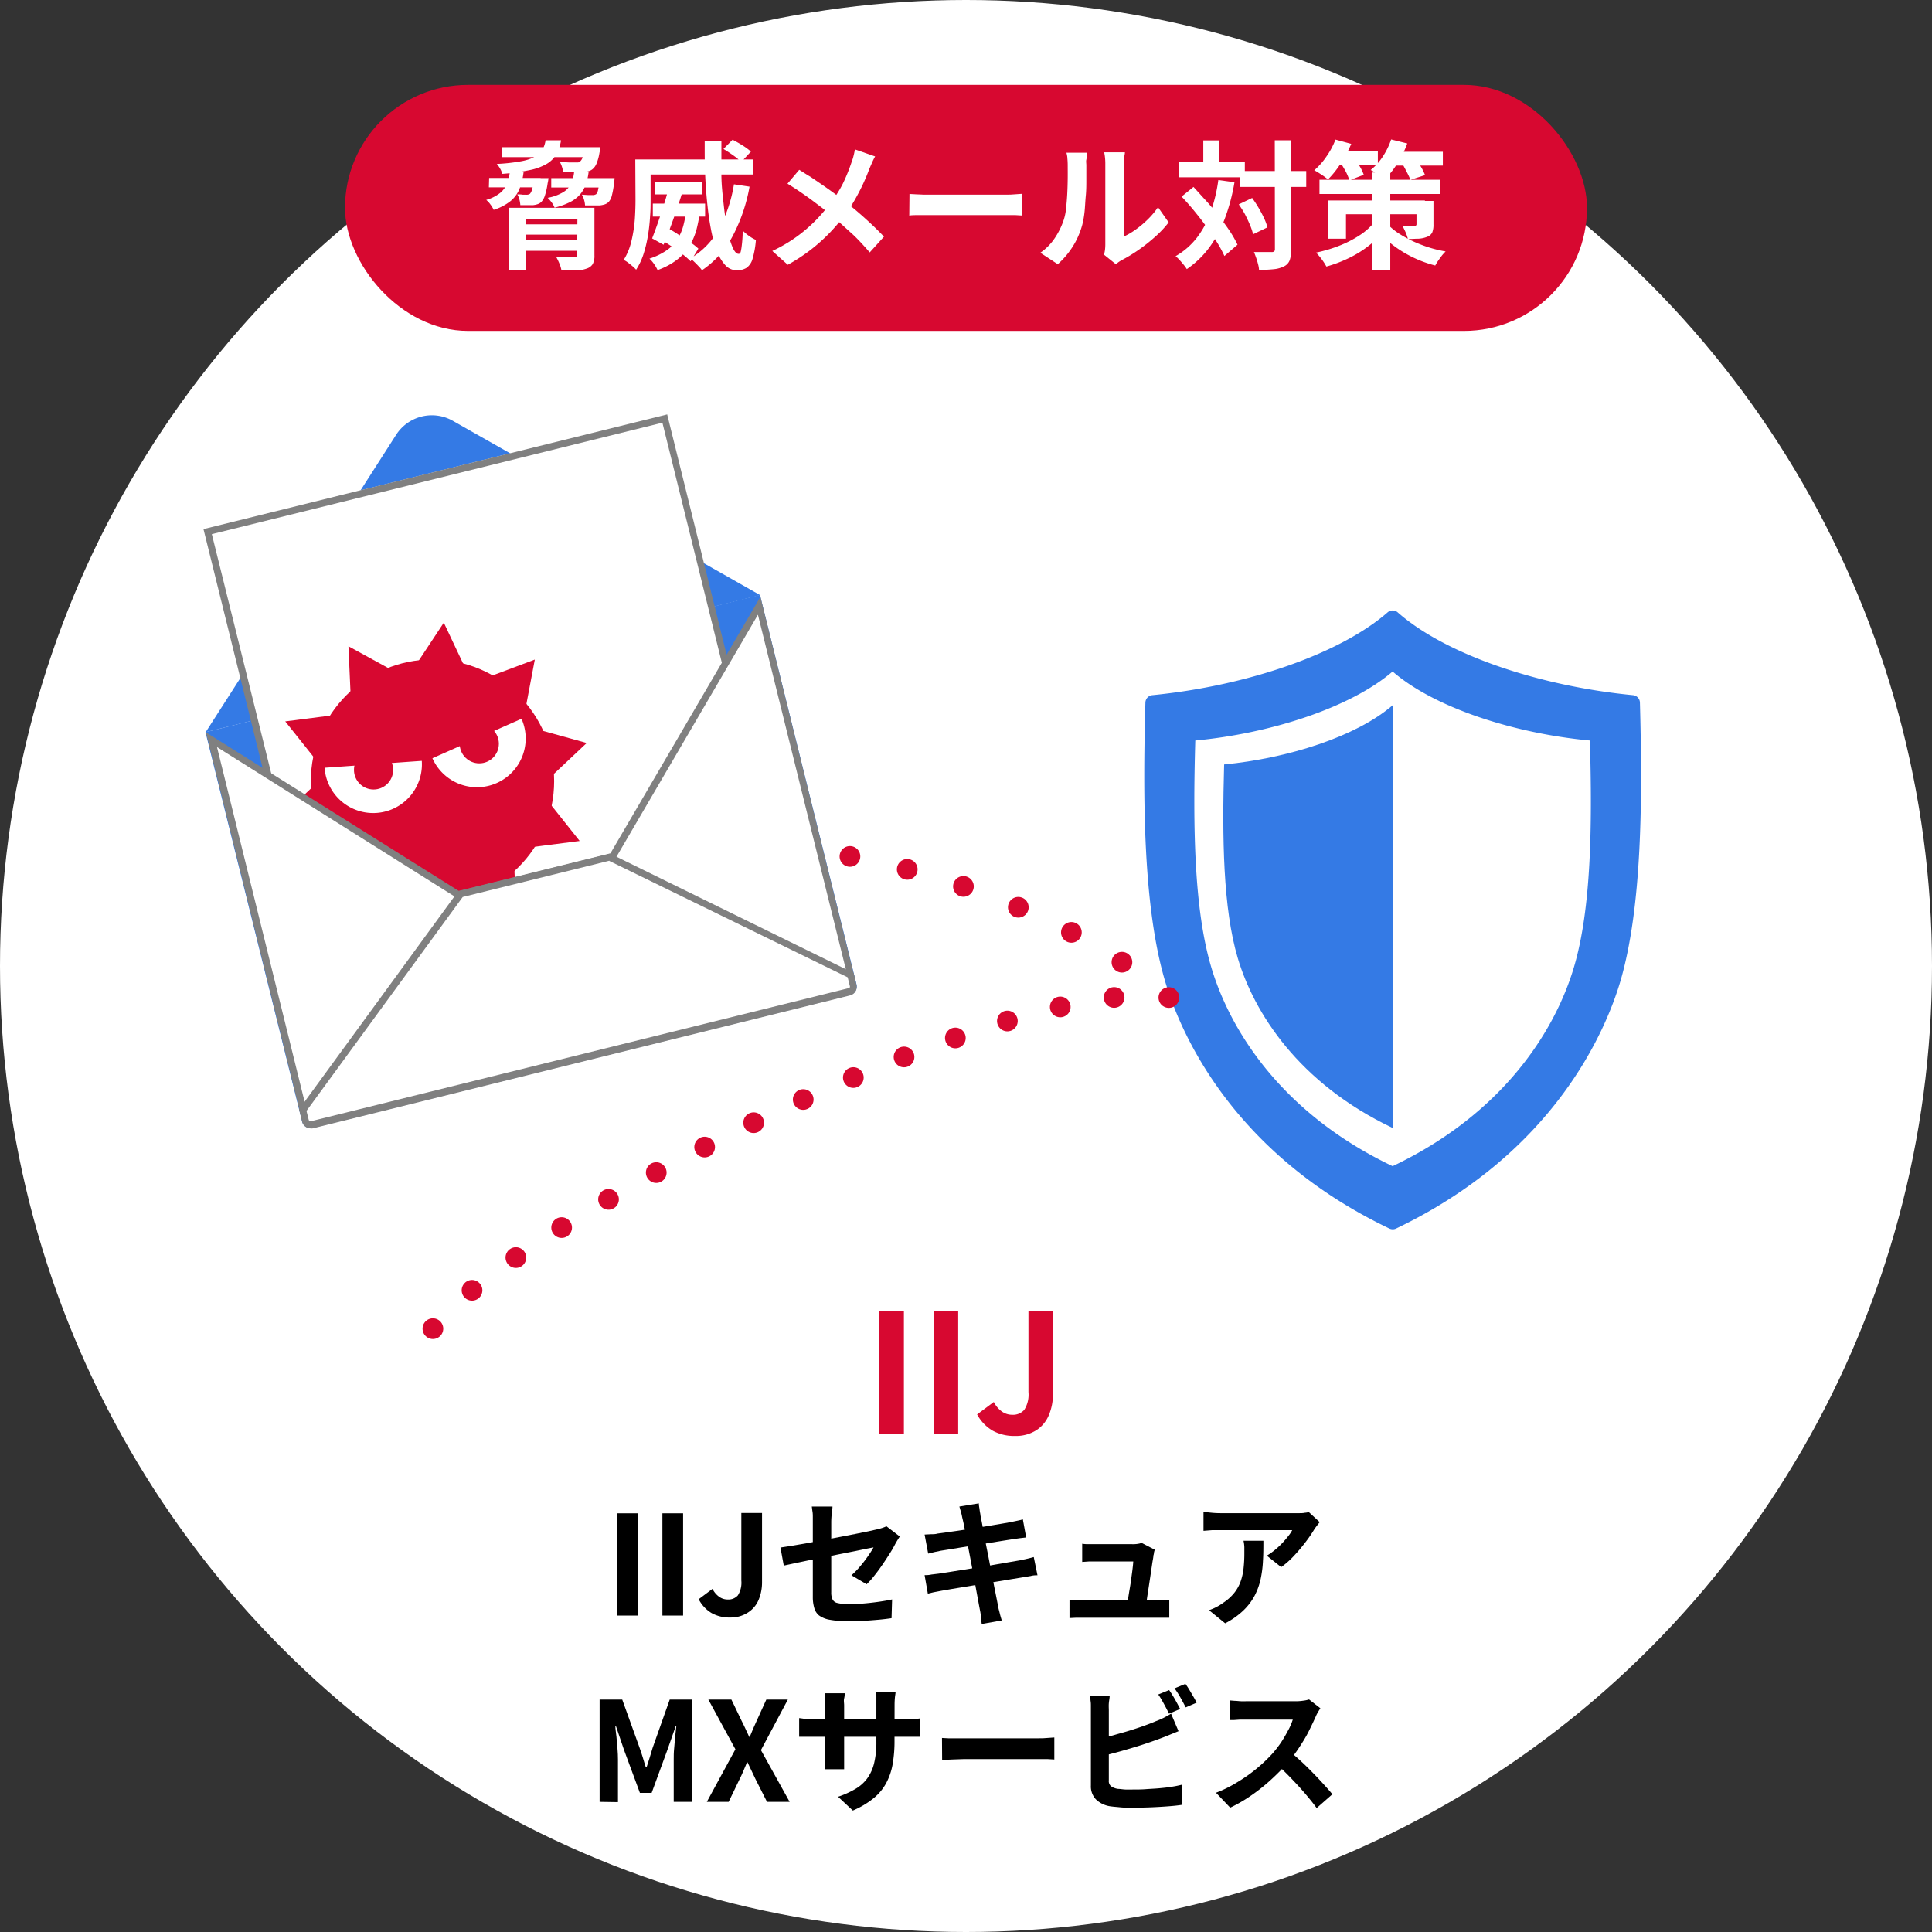
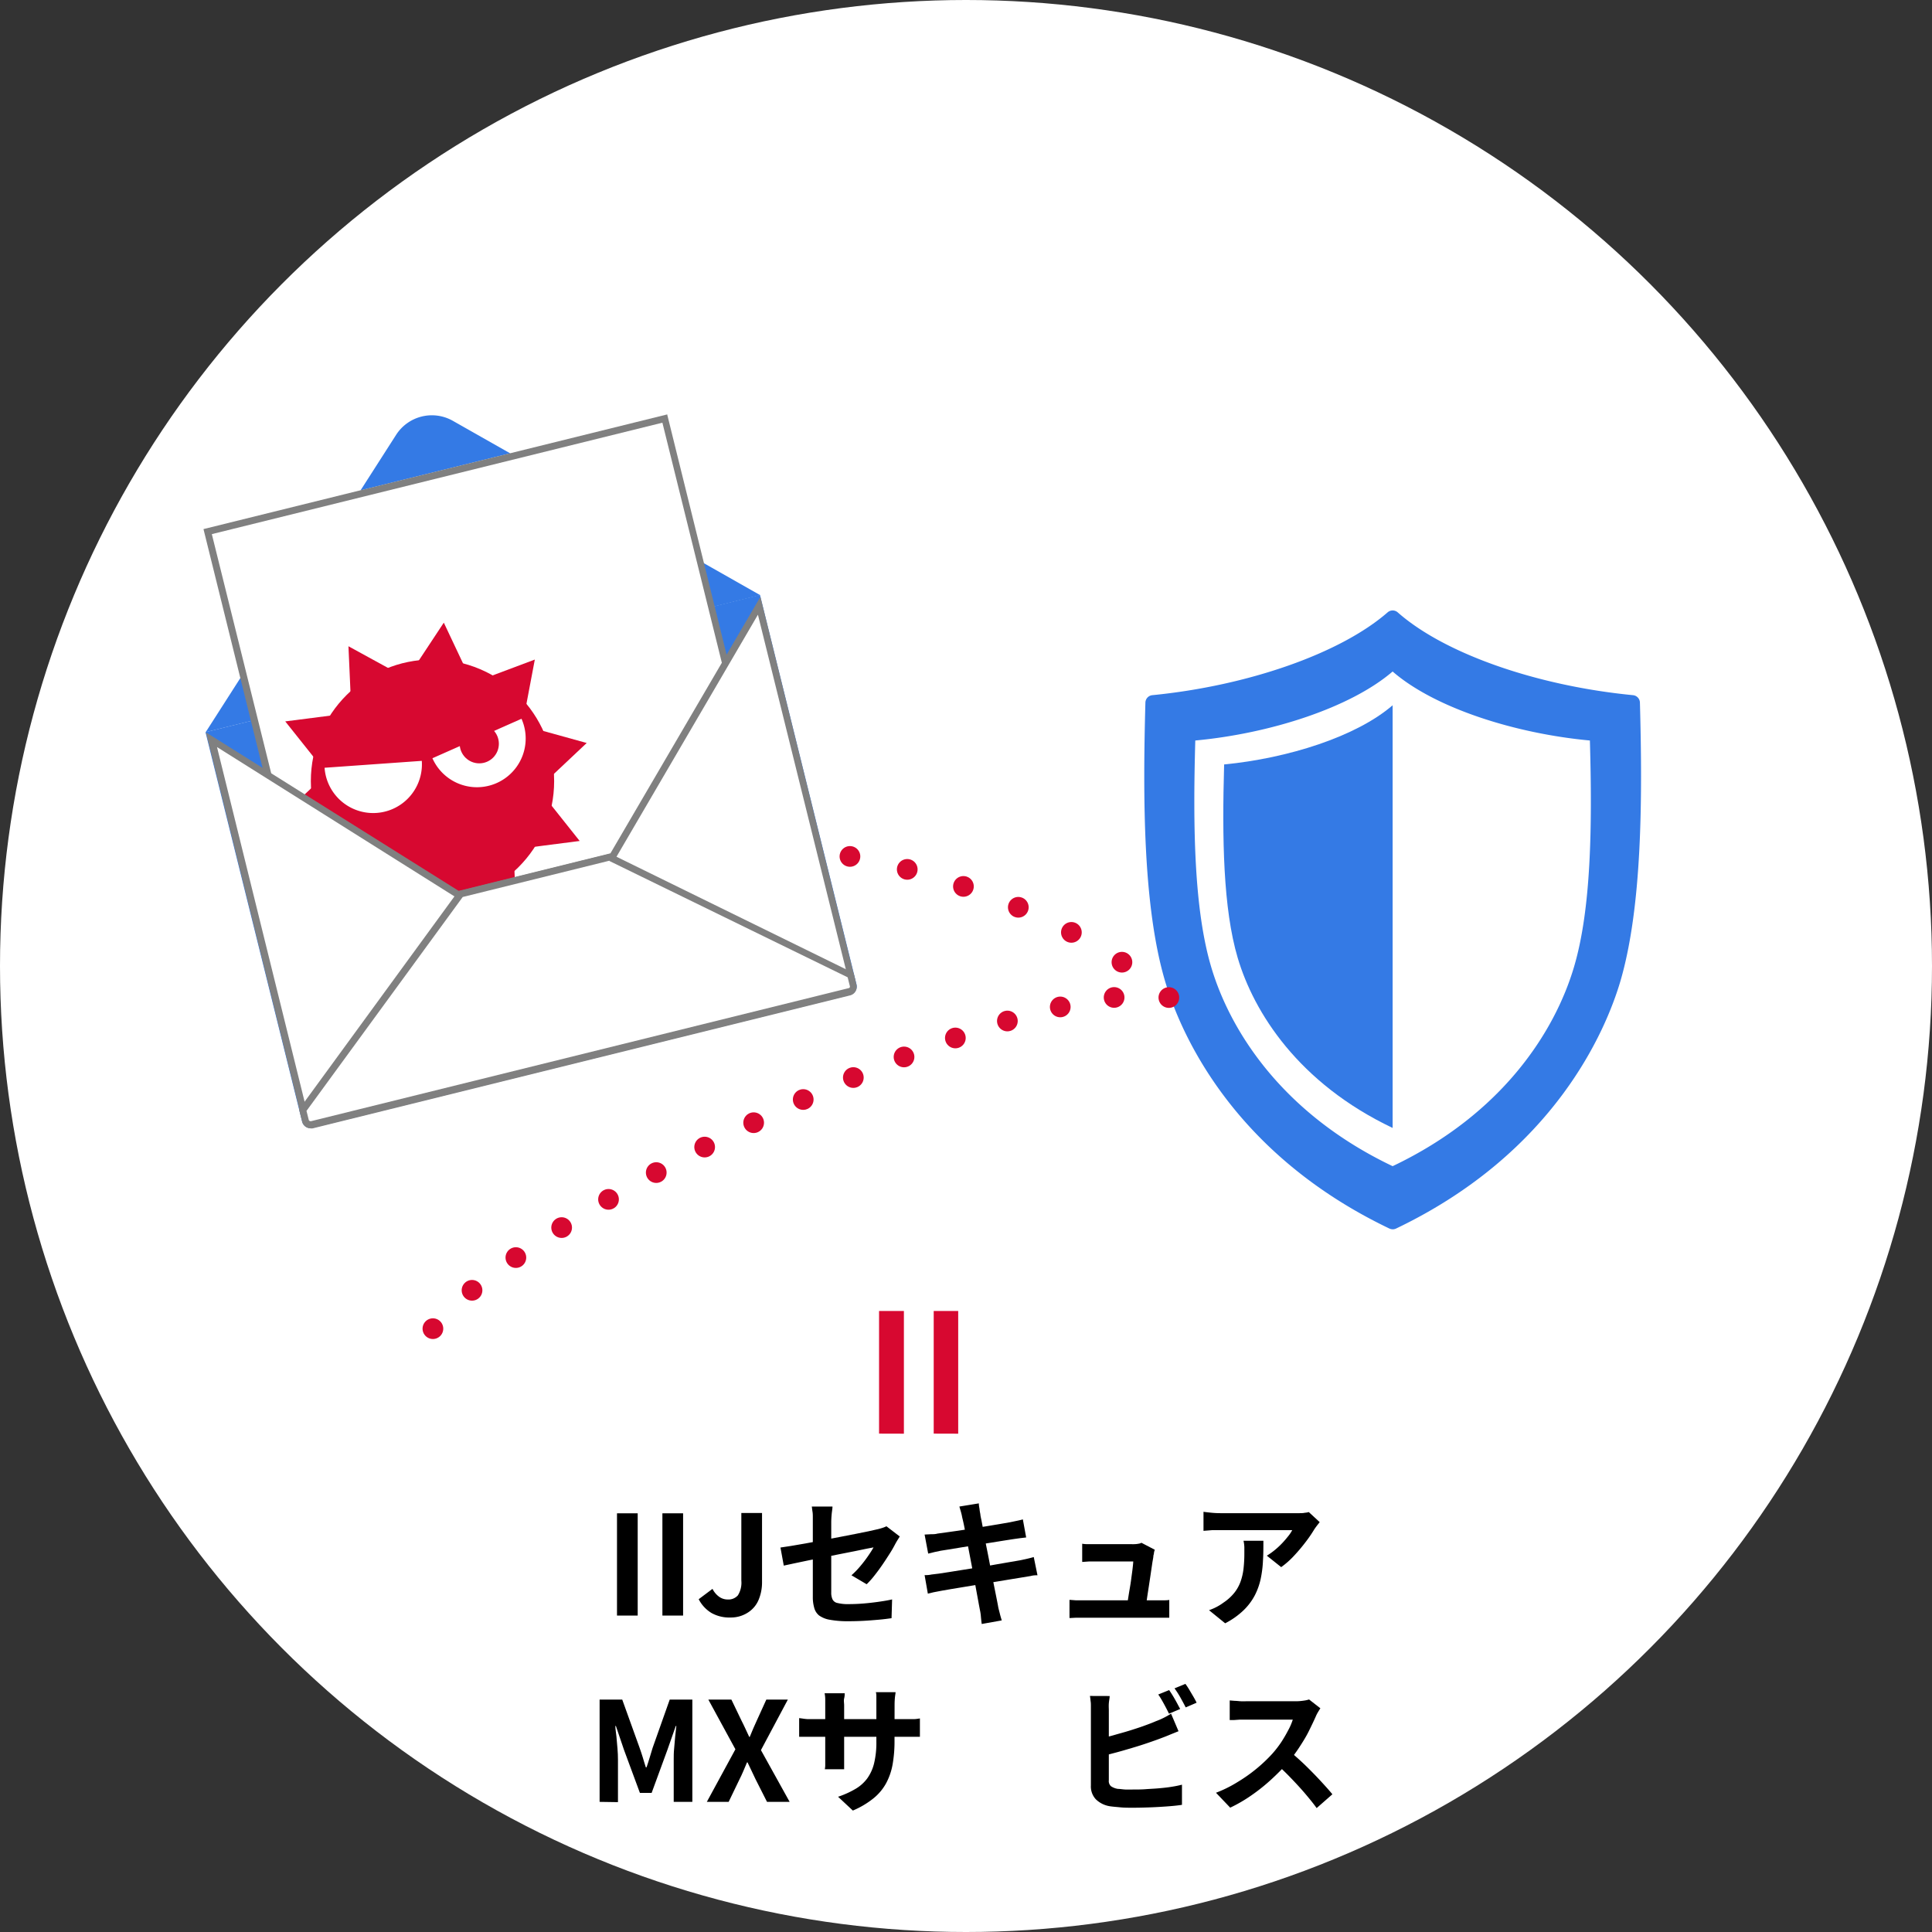
<svg xmlns="http://www.w3.org/2000/svg" viewBox="0 0 280 280" width="280" height="280">
  <rect x="0" y="0" width="280" height="280" fill="#333333" stroke="none" />
  <circle cx="140" cy="140" r="140" style="fill:#fff" />
  <path d="M124.13,142.65a1.27,1.27,0,0,1-.93,1.54L45.32,163.46a1.27,1.27,0,0,1-1.54-.93l-14-56.42,80.36-19.89Z" style="fill:#347ae5" />
  <path d="M65.65,61l44.52,25.25L29.81,106.11,57.42,63A6.16,6.16,0,0,1,65.65,61Z" style="fill:#347ae5" />
  <rect x="37.98" y="67.3" width="68.01" height="73.82" transform="translate(-22.93 20.34) rotate(-13.9)" style="fill:#fff" />
-   <polygon points="30.1 77.05 96.32 60.66 115.2 136.93 100.88 140.97 49.09 153.78 30.1 77.05" style="fill:#fff" />
  <path d="M96,61.26l18.65,75.32-13.83,3.9-51.31,12.7L30.7,77.41,96,61.26m.74-1.21L29.49,76.68l19.23,77.71L101,141.45l14.79-4.17L96.69,60.05Z" style="fill:gray" />
  <polygon points="85.03 107.68 77.99 114.31 84.01 121.88 74.42 123.11 74.85 132.77 66.36 128.12 61.03 136.19 56.9 127.44 47.84 130.83 49.64 121.33 40.32 118.75 47.36 112.11 41.34 104.55 50.93 103.32 50.5 93.66 58.99 98.31 64.32 90.24 68.45 98.99 77.51 95.59 75.71 105.1 85.03 107.68" style="fill:#d70830" />
  <circle cx="62.68" cy="113.21" r="17.63" style="fill:#d70830" />
  <path d="M75.58,104.17a7.06,7.06,0,1,1-12.91,5.72Z" style="fill:#fff" />
  <circle cx="69.46" cy="107.79" r="2.84" style="fill:#d70830" />
  <path d="M61.13,110.27a7.06,7.06,0,1,1-14.09,1Z" style="fill:#fff" />
-   <circle cx="54.14" cy="111.58" r="2.84" style="fill:#d70830" />
  <rect x="51.53" y="129.58" width="53.61" height="0.8" transform="translate(-28.93 22.63) rotate(-13.9)" style="fill:#ccc" />
  <rect x="53.96" y="139.39" width="53.61" height="0.8" transform="translate(-31.22 23.5) rotate(-13.9)" style="fill:#ccc" />
  <rect x="56.35" y="149.06" width="53.61" height="0.8" transform="translate(-33.47 24.35) rotate(-13.9)" style="fill:#ccc" />
  <polygon points="30.64 107.19 66.44 129.68 88.76 124.15 110.03 87.76 123.42 141.87 44.08 161.51 30.64 107.19" style="fill:#fff" />
  <path d="M109.84,89.07l13,52.44L44.45,160.9l-13-52.63L66,130l.36.22.41-.1,21.92-5.42.41-.1.21-.37,20.54-35.15m.38-2.63L88.44,123.72l-21.92,5.42-36.67-23,13.87,56L124,142.24l-13.81-55.8Z" style="fill:gray" />
  <path d="M45,163a.77.77,0,0,1-.75-.59l-.38-1.53L66.76,129.6l21.62-5.35,34.9,17,.36,1.48a.76.76,0,0,1-.56.93L45.2,163Z" style="fill:#fff" />
  <path d="M88.32,124.78l34.53,16.86.31,1.25a.29.29,0,0,1,0,.2.25.25,0,0,1-.17.12L45.08,162.49H45a.27.27,0,0,1-.26-.21L44.42,161,67.06,130l21.26-5.26m.12-1.06-22,5.44L43.34,160.77l.44,1.76a1.27,1.27,0,0,0,1.23,1,1.15,1.15,0,0,0,.31,0l77.88-19.27a1.27,1.27,0,0,0,.93-1.54l-.42-1.7L88.44,123.72Z" style="fill:gray" />
  <path d="M237.67,101.83a1.11,1.11,0,0,0-1-1.08c-13.92-1.35-27.3-6-34.1-12a1.11,1.11,0,0,0-1.47,0c-6.8,5.93-20.18,10.63-34.1,12a1.11,1.11,0,0,0-1,1.08c-.38,13.9-.34,29.57,2.85,40.36,2.1,7.12,9.48,24.84,32.51,35.86a1.21,1.21,0,0,0,.49.11,1.16,1.16,0,0,0,.48-.11c23-11,30.41-28.75,32.51-35.85C238,131.4,238.05,115.73,237.67,101.83Zm-9.56,38.33c-2.74,9.23-10.26,21.23-26.28,28.85-16-7.62-23.55-19.62-26.29-28.85-2.5-8.41-2.66-20.37-2.31-32.84,10.8-1,22.46-4.73,28.6-10,6.13,5.32,17.79,9,28.59,10C230.77,119.79,230.61,131.75,228.11,140.16Z" style="fill:#347ae5" />
  <path d="M179.38,138.83c2.34,7.88,8.77,18.13,22.45,24.64V102.21c-5.25,4.55-15.2,7.69-24.42,8.58C177.11,121.44,177.25,131.65,179.38,138.83Z" style="fill:#347ae5" />
  <line x1="62.74" y1="192.56" x2="62.74" y2="192.56" style="fill:none;stroke:#d70830;stroke-linecap:round;stroke-miterlimit:10;stroke-width:3px" />
  <path d="M68.41,187c19.56-16,73.6-42.37,97-42.71" style="fill:none;stroke:#d70830;stroke-linecap:round;stroke-miterlimit:10;stroke-width:3px;stroke-dasharray:0,7.931" />
  <line x1="169.4" y1="144.57" x2="169.4" y2="144.57" style="fill:none;stroke:#d70830;stroke-linecap:round;stroke-miterlimit:10;stroke-width:3px" />
  <path d="M162.6,139.45c-13.09-8.67-28.13-12.86-35.26-14.48" style="fill:none;stroke:#d70830;stroke-linecap:round;stroke-miterlimit:10;stroke-width:3px;stroke-dasharray:0,8.511" />
  <line x1="123.18" y1="124.12" x2="123.18" y2="124.12" style="fill:none;stroke:#d70830;stroke-linecap:round;stroke-miterlimit:10;stroke-width:3px" />
-   <rect x="50" y="12.3" width="180" height="35.66" rx="17.83" style="fill:#d70830" />
  <path d="M73.89,24.87h2a10.31,10.31,0,0,1-.56,2.4,4.51,4.51,0,0,1-1.29,1.83,7.41,7.41,0,0,1-2.49,1.31,4.26,4.26,0,0,0-.46-.76,3.51,3.51,0,0,0-.62-.68,5.7,5.7,0,0,0,2-1,3.34,3.34,0,0,0,1-1.36A7,7,0,0,0,73.89,24.87Zm-3,.92h7.46v1.36H70.85Zm8.22-5.46h2.2a6.09,6.09,0,0,1-.66,2,3.93,3.93,0,0,1-1.38,1.4,8,8,0,0,1-2.49.92,30.41,30.41,0,0,1-4,.55,2.39,2.39,0,0,0-.3-.76,3.63,3.63,0,0,0-.48-.68,26.82,26.82,0,0,0,3.42-.37,7.44,7.44,0,0,0,2.07-.65,2.75,2.75,0,0,0,1.1-1A4.08,4.08,0,0,0,79.07,20.33Zm-6.32,1H85.47v1.44H72.75Zm1,8.78H84.93v1.6h-8.7v7.48H73.79Zm3.62-4.3h2.08a4.83,4.83,0,0,1-.12.74,10.44,10.44,0,0,1-.4,1.79,2.5,2.5,0,0,1-.52.93,1.49,1.49,0,0,1-.54.32,3.15,3.15,0,0,1-.64.14l-.79,0-1.07,0a4.27,4.27,0,0,0-.13-.8,2.63,2.63,0,0,0-.31-.76c.29,0,.56,0,.8.05h.52a.81.81,0,0,0,.52-.14,1.62,1.62,0,0,0,.31-.65A10,10,0,0,0,77.41,26Zm-2.36,6.7H85V34h-9.9Zm0,2.3H85v1.54h-9.9Zm8.16-9.92h2.1a8.47,8.47,0,0,1-.4,1.81,4.61,4.61,0,0,1-.82,1.45,4.77,4.77,0,0,1-1.44,1.12,10.11,10.11,0,0,1-2.28.82,2.89,2.89,0,0,0-.42-.75,4.51,4.51,0,0,0-.58-.67,6.72,6.72,0,0,0,2.29-.84,3,3,0,0,0,1.12-1.25A5.58,5.58,0,0,0,83.21,24.87Zm-3.32.92h7.56v1.36H79.89Zm3.8,4.3h2.46V37a2.55,2.55,0,0,1-.25,1.27,1.58,1.58,0,0,1-.87.65,4.66,4.66,0,0,1-1.53.27q-.91,0-2.13,0a4.41,4.41,0,0,0-.3-1,7.8,7.8,0,0,0-.44-.91l1,0h1.56a.7.7,0,0,0,.36-.1.35.35,0,0,0,.1-.3Zm1-8.78H87a3.44,3.44,0,0,1-.12.8,6.8,6.8,0,0,1-.43,1.58,2.07,2.07,0,0,1-.59.82,1.7,1.7,0,0,1-.71.32,5.48,5.48,0,0,1-.87.1H83.12c-.49,0-1,0-1.53-.05a2.79,2.79,0,0,0-.15-.73,3.61,3.61,0,0,0-.31-.71c.45,0,.89.07,1.31.08h.91l.42,0a.47.47,0,0,0,.28-.12,1.26,1.26,0,0,0,.37-.58,6.76,6.76,0,0,0,.31-1.26Zm2.2,4.48h2.18a6.84,6.84,0,0,1-.08.72,12.16,12.16,0,0,1-.32,1.82,2.12,2.12,0,0,1-.48.94,1.56,1.56,0,0,1-.58.34,3.61,3.61,0,0,1-.7.14l-.91,0-1.21,0a3.64,3.64,0,0,0-.14-.8,3,3,0,0,0-.32-.76l.92.06.6,0a.88.88,0,0,0,.56-.14,1.33,1.33,0,0,0,.27-.64A14.7,14.7,0,0,0,86.93,26Z" style="fill:#fff" />
  <path d="M92.07,23.11h2.22v5.82c0,.75,0,1.57-.08,2.46a26,26,0,0,1-.3,2.72,18.76,18.76,0,0,1-.63,2.66,9.52,9.52,0,0,1-1.09,2.32,4.07,4.07,0,0,0-.51-.5c-.22-.19-.45-.37-.69-.55a3.16,3.16,0,0,0-.6-.37,9.08,9.08,0,0,0,1.13-2.78A19.89,19.89,0,0,0,92,31.81c.07-1,.1-2,.1-2.88Zm1.26,0h15.78v2.18H93.33Zm6.12,7.42h2a20.2,20.2,0,0,1-.49,2.66,9.35,9.35,0,0,1-1,2.4,7.52,7.52,0,0,1-1.78,2,10,10,0,0,1-2.88,1.55,5.38,5.38,0,0,0-.51-.88,4.61,4.61,0,0,0-.67-.78,9.4,9.4,0,0,0,2.58-1.26,5.76,5.76,0,0,0,1.55-1.66,7.27,7.27,0,0,0,.82-2A16.39,16.39,0,0,0,99.45,30.53Zm-2.68-2.78,2.06.3c-.25.81-.53,1.67-.84,2.56s-.62,1.76-.93,2.59-.61,1.59-.89,2.27l-1.66-.92c.17-.44.36-.94.56-1.49s.4-1.14.61-1.75.41-1.23.6-1.84S96.64,28.28,96.77,27.75Zm-2.16,1.76h7.58v1.88H94.61Zm.28-3.18h6.86v1.84H94.89Zm.54,8.2,1.06-1.62c.53.28,1.1.6,1.7,1s1.17.74,1.72,1.12a9.44,9.44,0,0,1,1.3,1l-1.12,1.84a11,11,0,0,0-1.27-1.1c-.53-.4-1.09-.8-1.68-1.19S96,34.85,95.43,34.53Zm10.94-7.82,2.26.34a24.64,24.64,0,0,1-2.47,7.21,13.81,13.81,0,0,1-4.43,4.91,3.41,3.41,0,0,0-.45-.55c-.21-.22-.42-.44-.64-.65a7.6,7.6,0,0,0-.59-.52,11.29,11.29,0,0,0,4.17-4.31A20.36,20.36,0,0,0,106.37,26.71Zm-4.24-6.32h2.42c0,1.64,0,3.26,0,4.85s.19,3.08.34,4.47.34,2.61.56,3.68a12.33,12.33,0,0,0,.74,2.5c.27.6.56.9.85.9s.31-.27.41-.81a18.44,18.44,0,0,0,.19-2.57,6,6,0,0,0,.91.78,5.26,5.26,0,0,0,1,.58,13.13,13.13,0,0,1-.48,2.72,2.39,2.39,0,0,1-.87,1.32,2.57,2.57,0,0,1-1.43.36,2.23,2.23,0,0,1-1.66-.75,6.17,6.17,0,0,1-1.23-2.09,18.81,18.81,0,0,1-.85-3.14c-.23-1.2-.41-2.5-.55-3.9s-.24-2.85-.3-4.36S102.13,21.91,102.13,20.39Zm2.72,1.2,1.32-1.34c.45.23.93.5,1.44.82a8.8,8.8,0,0,1,1.22.9l-1.4,1.5a9.41,9.41,0,0,0-1.16-.95C105.78,22.17,105.3,21.86,104.85,21.59Z" style="fill:#fff" />
  <path d="M126.83,22.67a9.25,9.25,0,0,0-.44.89c-.16.37-.29.67-.4.91-.24.67-.54,1.39-.9,2.17s-.77,1.56-1.22,2.35a20.12,20.12,0,0,1-1.5,2.26,28.14,28.14,0,0,1-2.09,2.45,25.42,25.42,0,0,1-2.67,2.41,25.94,25.94,0,0,1-3.44,2.26l-2.24-2a21.59,21.59,0,0,0,8.26-6.74,16.48,16.48,0,0,0,2-3.09,26.3,26.3,0,0,0,1.23-3.05,7.36,7.36,0,0,0,.29-.93c.09-.35.15-.66.19-.91Zm-11,1.94c.51.31,1,.65,1.61,1l1.72,1.17c.58.4,1.13.79,1.66,1.18l1.43,1.06c1.07.84,2.11,1.71,3.12,2.62s1.93,1.79,2.74,2.66l-2.06,2.28c-.88-1-1.77-2-2.68-2.81s-1.89-1.73-2.94-2.61c-.36-.31-.77-.64-1.24-1l-1.51-1.14c-.54-.4-1.11-.8-1.71-1.21s-1.21-.8-1.84-1.19Z" style="fill:#fff" />
  <path d="M131.81,28.11l.92.05,1.17.05,1.13,0h10.74c.47,0,.91,0,1.32-.05l1-.07v3.14l-1-.06c-.45,0-.89,0-1.32,0H135l-1.76,0c-.6,0-1.09,0-1.46.07Z" style="fill:#fff" />
  <path d="M150.77,36.63a7.86,7.86,0,0,0,2.16-2.22,10.91,10.91,0,0,0,1.24-2.56,7.64,7.64,0,0,0,.33-1.63c.07-.65.13-1.34.17-2.08s.06-1.47.07-2.2,0-1.4,0-2a10,10,0,0,0-.05-1c0-.29-.08-.56-.13-.81h2.94a2.3,2.3,0,0,0,0,.33c0,.19,0,.42-.06.68s0,.53,0,.81c0,.59,0,1.27,0,2.05s0,1.58-.08,2.39-.1,1.58-.18,2.31a13.46,13.46,0,0,1-.32,1.85,11.67,11.67,0,0,1-1.37,3.15,12.09,12.09,0,0,1-2.19,2.59Zm9.26.3c0-.2.08-.43.11-.69a6.84,6.84,0,0,0,.05-.79V23.79a8.13,8.13,0,0,0-.07-1.18q-.08-.49-.09-.54h3s0,.21-.08.55a10.36,10.36,0,0,0-.06,1.19V34.27a10.08,10.08,0,0,0,1.7-1,14.15,14.15,0,0,0,1.73-1.45,11.64,11.64,0,0,0,1.51-1.79l1.54,2.2a15,15,0,0,1-2,2.12,25.1,25.1,0,0,1-2.41,1.9,21.89,21.89,0,0,1-2.38,1.44,4.83,4.83,0,0,0-.52.33l-.34.27Z" style="fill:#fff" />
  <path d="M176.57,26.09l2.34.32a28.28,28.28,0,0,1-1.4,5.27,17.17,17.17,0,0,1-2.26,4.2A13.47,13.47,0,0,1,172,39a5.16,5.16,0,0,0-.43-.6c-.19-.24-.4-.48-.61-.71a7.55,7.55,0,0,0-.58-.57,10.47,10.47,0,0,0,3.08-2.67,13.61,13.61,0,0,0,2-3.71A23.53,23.53,0,0,0,176.57,26.09Zm-5.68-2.62h9.52v2.22h-9.52Zm.38,5,1.7-1.38c.59.64,1.19,1.32,1.82,2s1.24,1.45,1.83,2.2,1.12,1.47,1.59,2.17a16.17,16.17,0,0,1,1.14,2l-1.9,1.64a16.81,16.81,0,0,0-1.08-2c-.45-.72-1-1.47-1.53-2.24s-1.15-1.54-1.76-2.29S171.87,29.16,171.27,28.51Zm3.12-8.12h2.3v4.44h-2.3Zm5.16,9.26,1.92-.92c.32.44.63.91.93,1.42s.56,1,.79,1.49a8.14,8.14,0,0,1,.5,1.35l-2.08,1a8.77,8.77,0,0,0-.45-1.34c-.21-.51-.45-1-.73-1.56A14.83,14.83,0,0,0,179.55,29.65Zm.2-4.82h9.56v2.3h-9.56Zm5-4.46h2.38v15.8a4.49,4.49,0,0,1-.22,1.59,1.62,1.62,0,0,1-.8.87,4.12,4.12,0,0,1-1.48.42,19.12,19.12,0,0,1-2.16.1,4,4,0,0,0-.14-.82c-.08-.31-.17-.62-.28-.93s-.21-.59-.32-.83c.56,0,1.08,0,1.56,0h1a.59.59,0,0,0,.37-.09.46.46,0,0,0,.11-.35Z" style="fill:#fff" />
  <path d="M193.55,20.23l2.28.62a16,16,0,0,1-1.51,2.82A14,14,0,0,1,192.47,26q-.24-.19-.6-.45c-.24-.17-.49-.33-.74-.49a6.25,6.25,0,0,0-.66-.38,10.12,10.12,0,0,0,1.77-2A11.44,11.44,0,0,0,193.55,20.23Zm5.6,12,1.8.68a12.2,12.2,0,0,1-2.3,2.48,15.53,15.53,0,0,1-3,1.93,19.32,19.32,0,0,1-3.42,1.31c-.11-.2-.24-.43-.41-.68s-.35-.5-.55-.74-.38-.44-.54-.6a20.51,20.51,0,0,0,3.37-1A16,16,0,0,0,197,34.13,9,9,0,0,0,199.15,32.23Zm-7.92-6.18h17.5v2.06h-17.5Zm1.28,3h14v2H195.07v3.54h-2.56Zm.94-7.12h6.24v2h-6.24Zm.8,1.58,2-.7q.4.59.81,1.29a7.39,7.39,0,0,1,.59,1.23l-2.08.8a8.75,8.75,0,0,0-.53-1.27Q194.63,24.13,194.25,23.53Zm7.36-3.3,2.34.58a13.94,13.94,0,0,1-1.42,2.87A12.69,12.69,0,0,1,200.69,26a6.3,6.3,0,0,0-.59-.45l-.76-.51a5.39,5.39,0,0,0-.69-.4,8.43,8.43,0,0,0,1.75-1.94A10.67,10.67,0,0,0,201.61,20.23ZM198.91,25h2.58V39.17h-2.58Zm2,7.3a9.58,9.58,0,0,0,2,1.65,17.47,17.47,0,0,0,3,1.49,18,18,0,0,0,3.6,1A8.21,8.21,0,0,0,209,37c-.19.25-.38.51-.56.77a6.73,6.73,0,0,0-.43.71,17.33,17.33,0,0,1-3.49-1.31,16.64,16.64,0,0,1-2.89-1.84,11.7,11.7,0,0,1-2-2Zm.6-10.3h7.6v2h-7.6Zm1.48,1.4,2-.62a11.68,11.68,0,0,1,.9,1.32,8,8,0,0,1,.64,1.28l-2.12.68a11.52,11.52,0,0,0-.61-1.28A14.37,14.37,0,0,0,203,23.35Zm2.3,5.72h2.46v3.42a2.94,2.94,0,0,1-.18,1.15,1.28,1.28,0,0,1-.74.63,3.83,3.83,0,0,1-1.23.27c-.46,0-1,.05-1.55.05a6.37,6.37,0,0,0-.35-1c-.15-.34-.3-.64-.43-.89.32,0,.65,0,1,0h.7a.38.38,0,0,0,.24-.06.27.27,0,0,0,.08-.22Z" style="fill:#fff" />
  <path d="M127.4,207.77V190H131v17.78Z" style="fill:#d70830" />
  <path d="M135.32,207.77V190h3.55v17.78Z" style="fill:#d70830" />
-   <path d="M147.1,208.11a6.4,6.4,0,0,1-3.26-.78,6.07,6.07,0,0,1-2.23-2.34l2.42-1.8a3.76,3.76,0,0,0,1.2,1.4,2.55,2.55,0,0,0,1.44.45,2.18,2.18,0,0,0,1.78-.72,4.12,4.12,0,0,0,.6-2.57V190h3.55v12a7.76,7.76,0,0,1-.58,3.06,4.8,4.8,0,0,1-1.78,2.19A5.49,5.49,0,0,1,147.1,208.11Z" style="fill:#d70830" />
  <path d="M89.42,234.14V219.32h3v14.82Z" />
  <path d="M96,234.14V219.32h3v14.82Z" />
  <path d="M105.84,234.42a5.27,5.27,0,0,1-2.72-.65,5,5,0,0,1-1.86-2l2-1.5a3.11,3.11,0,0,0,1,1.17,2.1,2.1,0,0,0,1.2.37,1.82,1.82,0,0,0,1.48-.6,3.44,3.44,0,0,0,.5-2.14v-9.8h3v10a6.55,6.55,0,0,1-.48,2.55,4,4,0,0,1-1.49,1.83A4.52,4.52,0,0,1,105.84,234.42Z" />
  <path d="M130.4,222.68l-.33.53q-.19.31-.33.57a16.15,16.15,0,0,1-.81,1.4c-.33.52-.68,1.06-1.05,1.6s-.76,1.07-1.15,1.56a11.27,11.27,0,0,1-1.13,1.26l-2.2-1.3a11.7,11.7,0,0,0,1.29-1.33,17.66,17.66,0,0,0,1.13-1.48q.5-.72.78-1.23l-1,.19-1.69.35-2.18.43-2.38.47-2.32.47-2,.42-1.44.31-.48-2.62,1.52-.23,2.1-.36,2.42-.45,2.5-.48,2.32-.45,1.88-.38,1.2-.27a7.32,7.32,0,0,0,.78-.21,4.27,4.27,0,0,0,.64-.25Zm-12.6,8.8V220.64c0-.21,0-.46,0-.74s0-.56-.05-.84-.06-.52-.1-.72h3c0,.31-.08.69-.12,1.13s-.06.84-.06,1.17v10.14a2.29,2.29,0,0,0,.18,1,1,1,0,0,0,.73.54,6.22,6.22,0,0,0,1.65.16q1.06,0,2.13-.09t2.13-.24c.71-.1,1.39-.21,2-.35l-.08,2.72c-.55.08-1.17.16-1.86.22s-1.41.12-2.15.16-1.47.06-2.19.06a14.37,14.37,0,0,1-2.74-.21,3.72,3.72,0,0,1-1.57-.63A2.12,2.12,0,0,1,118,233,5.45,5.45,0,0,1,117.8,231.48Z" />
  <path d="M134,222.4l.94-.05c.31,0,.61,0,.92-.09l1.24-.17,1.84-.26,2.15-.33,2.15-.35,1.85-.31,1.27-.22,1-.21c.35-.07.64-.14.88-.21l.48,2.62-.86.1-1,.14-1.41.22-1.93.31-2.16.34-2.1.34-1.76.29-1.14.18-.9.19-.94.23Zm0,5.88c.27,0,.6,0,1-.09l1.07-.13,1.44-.22,2-.32,2.33-.37q1.2-.18,2.34-.39l2.08-.36,1.52-.26,1.11-.24q.52-.12.93-.24l.54,2.64c-.27,0-.59,0-1,.11l-1.15.19-1.6.26-2.11.35-2.35.38-2.3.38-2,.33-1.38.24-1.15.22-.85.2Zm5.44-8.42a7.26,7.26,0,0,0-.19-.8l-.21-.72,2.82-.46q0,.3.09.75a7.65,7.65,0,0,0,.13.81c0,.19.09.54.18,1s.21,1.12.34,1.84.28,1.5.45,2.33.33,1.68.49,2.52.32,1.65.47,2.41.29,1.44.4,2,.2,1,.25,1.3.15.62.24,1,.19.68.28,1l-2.9.52c-.05-.37-.09-.73-.12-1.07a6.77,6.77,0,0,0-.14-.95c-.05-.26-.13-.67-.23-1.23l-.36-1.95L141,227.8l-.48-2.52-.45-2.36c-.14-.73-.26-1.37-.37-1.91S139.49,220.09,139.44,219.86Z" />
  <path d="M155,231.86l.93.07,1.05,0h10.48c.25,0,.58,0,1,0s.73,0,1-.06v2.58l-.55,0-.72,0H156l-1,.05Zm12.36-7.26a2.83,2.83,0,0,0-.12.44c0,.16-.05.3-.08.4,0,.28-.1.67-.17,1.16s-.15,1-.24,1.63l-.27,1.79c-.09.6-.18,1.15-.25,1.64s-.14.89-.19,1.18h-2.74c.05-.28.11-.63.18-1.07s.14-.9.23-1.42.17-1,.24-1.55.14-1,.19-1.44.09-.79.1-1.06h-5.4l-1,0-1,.07v-2.64a4.83,4.83,0,0,0,.62.06l.73,0c.25,0,.46,0,.63,0h5.12a5,5,0,0,0,.52,0,3.68,3.68,0,0,0,.58-.07.91.91,0,0,0,.38-.13Z" />
  <path d="M191.26,220.6l-.4.51c-.16.21-.29.39-.38.53a19.25,19.25,0,0,1-1.22,1.79,25.44,25.44,0,0,1-1.68,2,12.27,12.27,0,0,1-1.9,1.69l-2.08-1.66a9.86,9.86,0,0,0,1.18-.84,11.46,11.46,0,0,0,1.07-1c.33-.35.61-.69.86-1a5.28,5.28,0,0,0,.57-.86H176.86c-.41,0-.81,0-1.18,0l-1.26.1V219.1c.39.06.79.1,1.2.14s.83.06,1.24.06h10.78l.68,0c.27,0,.53,0,.79-.06a2.47,2.47,0,0,0,.57-.1Zm-8.16,2.7c0,1,0,1.94-.06,2.86a16.13,16.13,0,0,1-.33,2.65,9.61,9.61,0,0,1-.86,2.41,8.53,8.53,0,0,1-1.63,2.16,11.25,11.25,0,0,1-2.66,1.88l-2.34-1.9a7.61,7.61,0,0,0,2.1-1.1,6.88,6.88,0,0,0,1.55-1.4,5.71,5.71,0,0,0,.91-1.61,8.39,8.39,0,0,0,.44-1.9,19.35,19.35,0,0,0,.12-2.25c0-.31,0-.6,0-.89a5.18,5.18,0,0,0-.12-.91Z" />
  <path d="M86.9,261.14V246.32h3.28l2.52,7c.16.44.31.91.46,1.39s.29,1,.44,1.43h.1c.16-.46.31-.94.46-1.43s.29-.95.42-1.39l2.48-7h3.28v14.82h-2.7V255c0-.48,0-1,.06-1.58s.09-1.15.15-1.73.12-1.09.17-1.55h-.08l-1.22,3.48-2.28,6.22h-1.7l-2.3-6.22-1.18-3.48h-.08c0,.46.11,1,.16,1.55l.15,1.73c.05.58.07,1.1.07,1.58v6.18Z" />
  <path d="M102.44,261.14l4.14-7.62-3.92-7.2H106l1.48,3.08c.17.34.35.69.52,1.07s.37.8.58,1.25h.08l.52-1.25c.16-.38.32-.73.48-1.07l1.4-3.08h3.12l-3.9,7.32,4.16,7.5h-3.28l-1.66-3.28c-.17-.37-.36-.76-.55-1.16s-.4-.82-.61-1.28h-.08l-.54,1.28c-.17.4-.35.79-.54,1.16l-1.58,3.28Z" />
  <path d="M115.82,249l.52.07a6.71,6.71,0,0,0,.74.08c.28,0,.59,0,.92,0h13.12c.53,0,1,0,1.3,0s.63-.06.9-.1v2.66c-.21,0-.5,0-.86,0H117.09l-.72,0-.55,0Zm6.6-3.6c0,.19,0,.44-.08.75s0,.67,0,1v7.16c0,.3,0,.58,0,.85s0,.52,0,.72,0,.39,0,.53h-2.8a3.39,3.39,0,0,0,.06-.53c0-.2,0-.44,0-.72s0-.55,0-.85V247.2q0-.44,0-.9t-.09-.9Zm7.22,6.9a19.17,19.17,0,0,1-.27,3.37,9.13,9.13,0,0,1-.93,2.74,7.36,7.36,0,0,1-1.84,2.21,12.49,12.49,0,0,1-3,1.78l-2.14-2a13.16,13.16,0,0,0,2.49-1.12,5.69,5.69,0,0,0,1.73-1.53,6.28,6.28,0,0,0,1-2.2,12.78,12.78,0,0,0,.33-3.13v-5.32c0-.41,0-.77,0-1.09s0-.57-.08-.77h2.86c0,.2-.06.46-.09.77s-.05.68-.05,1.09Z" />
-   <path d="M136.52,251.88l.92.05,1.17,0c.41,0,.78,0,1.13,0h10.74c.47,0,.91,0,1.32-.05l1-.07V255l-1-.06c-.45,0-.89,0-1.32,0H139.74L138,255l-1.46.07Z" />
  <path d="M160.82,245.8c0,.31-.09.66-.12,1.06s0,.74,0,1V258a1,1,0,0,0,.32.88,2.46,2.46,0,0,0,1,.38c.31,0,.66.07,1.06.09s.82,0,1.26,0,1.1,0,1.73-.05,1.27-.07,1.92-.13,1.26-.12,1.83-.22a14.72,14.72,0,0,0,1.48-.3v2.92c-.63.1-1.35.17-2.18.23s-1.67.11-2.53.14-1.66.05-2.41.05-1.27,0-1.85-.06-1.08-.09-1.51-.16a3.74,3.74,0,0,1-2-1,2.72,2.72,0,0,1-.72-2v-10.9c0-.14,0-.34,0-.6s0-.51-.05-.78a6,6,0,0,0-.09-.7Zm-1.32,6.14c.64-.13,1.32-.29,2-.49s1.45-.4,2.18-.63,1.43-.45,2.09-.69,1.25-.46,1.77-.69a9.07,9.07,0,0,0,1.07-.46c.35-.17.72-.38,1.11-.62l1.08,2.54-1.21.49c-.42.18-.8.33-1.13.45q-.88.34-2,.72c-.75.26-1.54.51-2.35.75s-1.62.48-2.41.69-1.53.4-2.21.56Zm9.94-7c.17.24.36.53.56.86s.39.67.57,1l.47.88-1.62.68c-.2-.41-.44-.88-.73-1.41s-.56-1-.83-1.37Zm2.36-.9a10.36,10.36,0,0,1,.58.88l.59,1c.19.33.34.61.45.85l-1.58.68c-.21-.42-.47-.9-.76-1.42a12.55,12.55,0,0,0-.86-1.34Z" />
  <path d="M191.36,247.58c-.08.12-.2.31-.35.56a5.05,5.05,0,0,0-.35.7c-.28.63-.62,1.33-1,2.1s-.87,1.55-1.38,2.33a23.05,23.05,0,0,1-1.63,2.19,34,34,0,0,1-2.47,2.49,26.55,26.55,0,0,1-2.84,2.26,21,21,0,0,1-3.05,1.77l-2.06-2.16a18,18,0,0,0,3.14-1.56,22.55,22.55,0,0,0,2.82-2,22.18,22.18,0,0,0,2.24-2.14,15.79,15.79,0,0,0,1.25-1.62,19.7,19.7,0,0,0,1-1.71,8.47,8.47,0,0,0,.68-1.57H180.6l-.88,0-.87.06-.63,0v-2.84l.74.06c.29,0,.59.05.89.06s.55,0,.75,0h7.06a7.6,7.6,0,0,0,1.21-.08,4.51,4.51,0,0,0,.85-.18Zm-4.48,6.22c.52.41,1.07.9,1.66,1.44s1.17,1.12,1.74,1.7,1.1,1.15,1.59,1.69.9,1,1.23,1.41l-2.28,2c-.49-.68-1.06-1.38-1.69-2.12s-1.3-1.46-2-2.19-1.41-1.42-2.13-2.07Z" />
</svg>